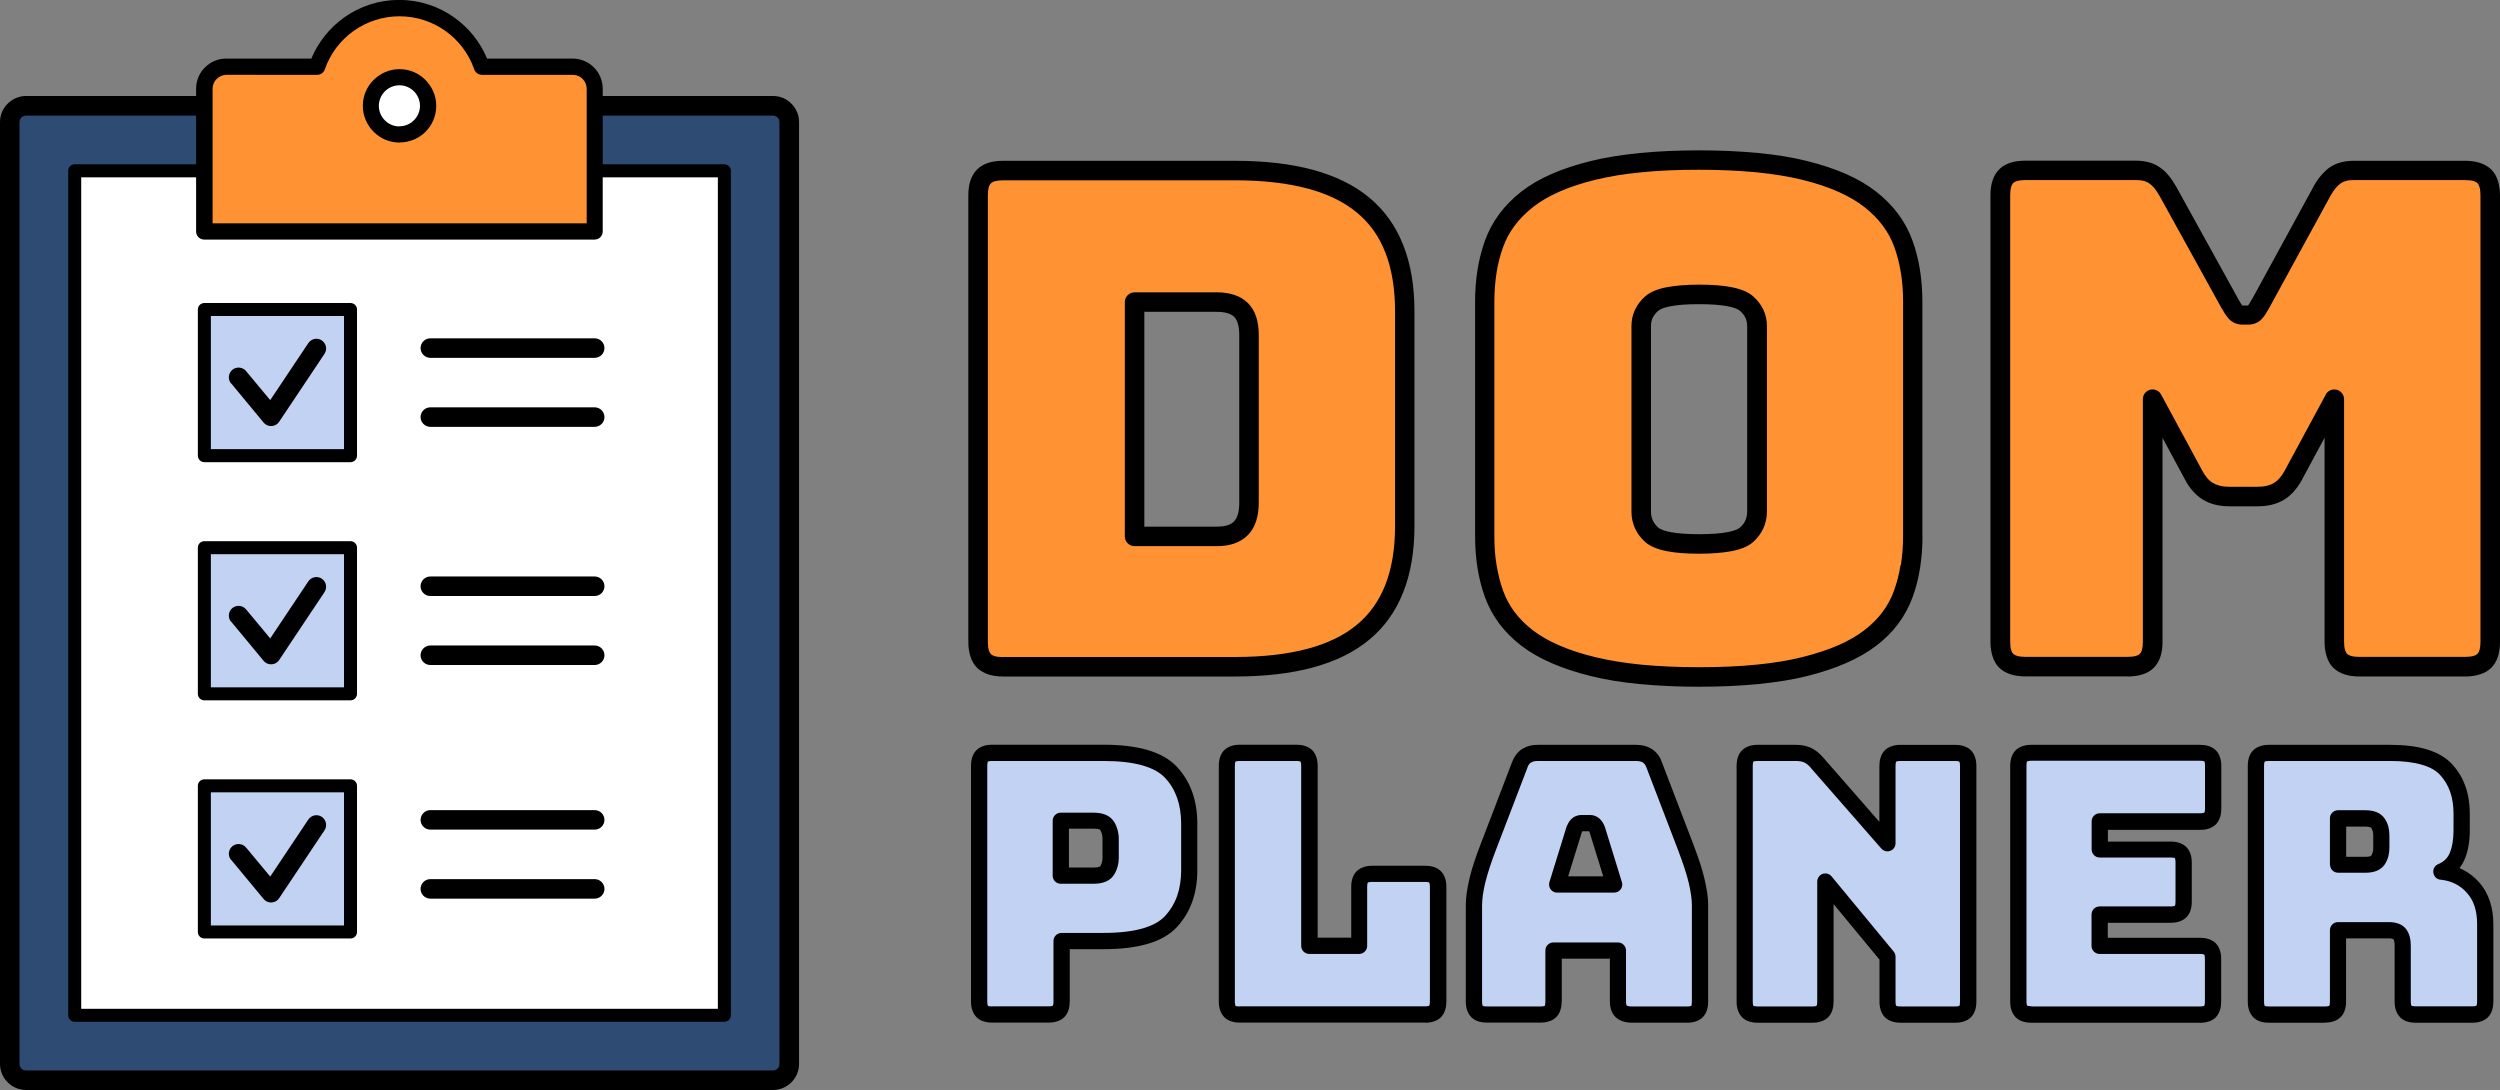
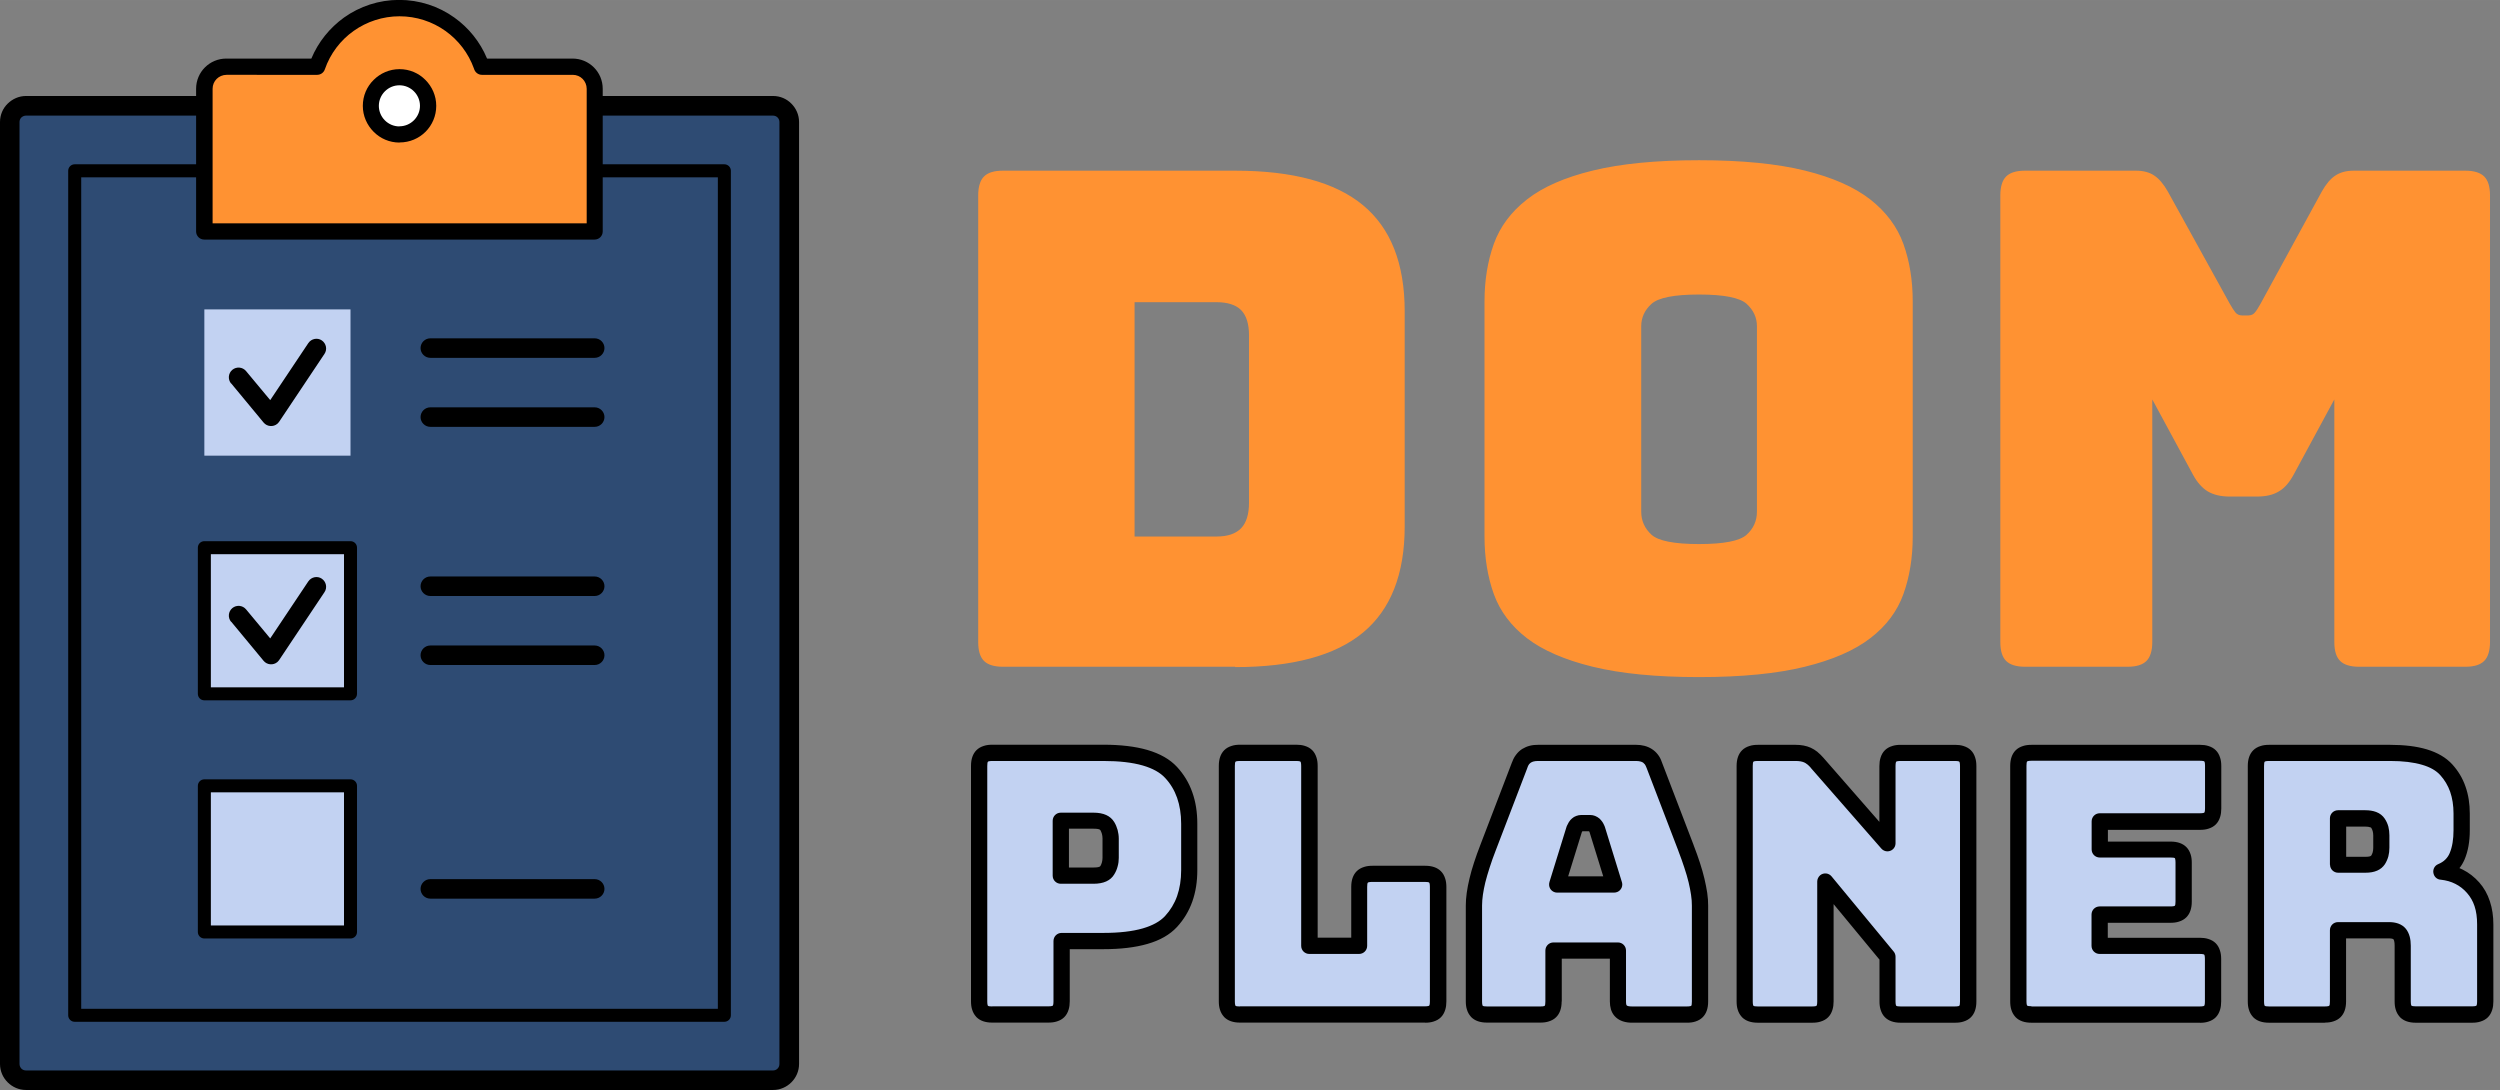
<svg xmlns="http://www.w3.org/2000/svg" xml:space="preserve" width="2000px" height="872px" shape-rendering="geometricPrecision" text-rendering="geometricPrecision" image-rendering="optimizeQuality" fill-rule="evenodd" clip-rule="evenodd" viewBox="0 0 21.519 9.382">
  <rect x="0" y="0" width="21.519" height="9.382" fill="#808080" stroke="none" />
  <g id="Layer_x0020_2">
    <g id="_438459864">
      <g>
        <path id="_442054624" fill="#C2D2F2" fill-rule="nonzero" d="M9.025 8.732l-0.485 0c-0.04,0 -0.068,-0.009 -0.086,-0.027 -0.018,-0.018 -0.027,-0.046 -0.027,-0.086l0 -2.027c0,-0.04 0.009,-0.068 0.027,-0.086 0.018,-0.018 0.046,-0.027 0.086,-0.027l0.957 0c0.284,0 0.478,0.056 0.582,0.169 0.104,0.113 0.156,0.26 0.156,0.441l0 0.4c0,0.181 -0.052,0.328 -0.156,0.441 -0.104,0.113 -0.298,0.169 -0.582,0.169l-0.36 0 0 0.519c0,0.04 -0.009,0.068 -0.027,0.086 -0.018,0.018 -0.046,0.027 -0.086,0.027zm0.106 -1.667l0 0.472 0.281 0c0.06,0 0.1,-0.016 0.119,-0.047 0.019,-0.031 0.028,-0.067 0.028,-0.106l0 -0.166c0,-0.04 -0.009,-0.075 -0.028,-0.106 -0.019,-0.031 -0.058,-0.047 -0.119,-0.047l-0.281 0zm3.134 1.667l-1.592 0c-0.04,0 -0.068,-0.009 -0.086,-0.027 -0.018,-0.018 -0.027,-0.046 -0.027,-0.086l0 -2.027c0,-0.04 0.009,-0.068 0.027,-0.086 0.018,-0.018 0.046,-0.027 0.086,-0.027l0.485 0c0.04,0 0.068,0.009 0.086,0.027 0.018,0.018 0.027,0.046 0.027,0.086l0 1.548 0.428 0 0 -0.507c0,-0.04 0.009,-0.068 0.027,-0.086 0.018,-0.018 0.046,-0.027 0.086,-0.027l0.454 0c0.04,0 0.068,0.009 0.086,0.027 0.018,0.018 0.027,0.046 0.027,0.086l0 0.985c0,0.04 -0.009,0.068 -0.027,0.086 -0.018,0.018 -0.046,0.027 -0.086,0.027zm1.286 -1.595l-0.147 0.475 0.491 0 -0.147 -0.475c-0.008,-0.019 -0.017,-0.032 -0.027,-0.041 -0.009,-0.008 -0.02,-0.013 -0.033,-0.013l-0.078 0c-0.013,0 -0.023,0.004 -0.033,0.013 -0.009,0.008 -0.018,0.022 -0.027,0.041zm-0.178 1.483c0,0.04 -0.009,0.068 -0.027,0.086 -0.018,0.018 -0.046,0.027 -0.086,0.027l-0.46 0c-0.04,0 -0.068,-0.009 -0.086,-0.027 -0.018,-0.018 -0.027,-0.046 -0.027,-0.086l0 -0.826c0,-0.063 0.01,-0.134 0.03,-0.216 0.02,-0.081 0.051,-0.176 0.092,-0.285l0.272 -0.71c0.013,-0.035 0.032,-0.062 0.058,-0.078 0.026,-0.017 0.06,-0.025 0.102,-0.025l0.841 0c0.04,0 0.072,0.008 0.099,0.025 0.026,0.017 0.045,0.043 0.058,0.078l0.272 0.71c0.042,0.108 0.072,0.203 0.092,0.285 0.02,0.081 0.03,0.153 0.03,0.216l0 0.826c0,0.04 -0.009,0.068 -0.027,0.086 -0.018,0.018 -0.046,0.027 -0.086,0.027l-0.472 0c-0.042,0 -0.072,-0.009 -0.092,-0.027 -0.02,-0.018 -0.03,-0.046 -0.03,-0.086l0 -0.438 -0.554 0 0 0.438zm2.227 0.113l-0.469 0c-0.04,0 -0.068,-0.009 -0.086,-0.027 -0.018,-0.018 -0.027,-0.046 -0.027,-0.086l0 -2.027c0,-0.04 0.009,-0.068 0.027,-0.086 0.018,-0.018 0.046,-0.027 0.086,-0.027l0.325 0c0.04,0 0.074,0.006 0.102,0.019 0.028,0.013 0.056,0.034 0.083,0.066l0.607 0.694 0 -0.666c0,-0.04 0.009,-0.068 0.027,-0.086 0.018,-0.018 0.046,-0.027 0.086,-0.027l0.469 0c0.04,0 0.068,0.009 0.086,0.027 0.018,0.018 0.027,0.046 0.027,0.086l0 2.027c0,0.04 -0.009,0.068 -0.027,0.086 -0.018,0.018 -0.046,0.027 -0.086,0.027l-0.469 0c-0.04,0 -0.068,-0.009 -0.086,-0.027 -0.018,-0.018 -0.027,-0.046 -0.027,-0.086l0 -0.385 -0.535 -0.647 0 1.032c0,0.04 -0.009,0.068 -0.027,0.086 -0.018,0.018 -0.046,0.027 -0.086,0.027zm3.337 0l-1.451 0c-0.04,0 -0.068,-0.009 -0.086,-0.027 -0.018,-0.018 -0.027,-0.046 -0.027,-0.086l0 -2.027c0,-0.04 0.009,-0.068 0.027,-0.086 0.018,-0.018 0.046,-0.027 0.086,-0.027l1.451 0c0.04,0 0.068,0.009 0.086,0.027 0.018,0.018 0.027,0.046 0.027,0.086l0 0.366c0,0.04 -0.009,0.068 -0.027,0.086 -0.018,0.018 -0.046,0.027 -0.086,0.027l-0.863 0 0 0.241 0.61 0c0.04,0 0.068,0.009 0.086,0.027 0.018,0.018 0.027,0.046 0.027,0.086l0 0.335c0,0.04 -0.009,0.068 -0.027,0.086 -0.018,0.018 -0.046,0.027 -0.086,0.027l-0.61 0 0 0.269 0.863 0c0.04,0 0.068,0.009 0.086,0.027 0.018,0.018 0.027,0.046 0.027,0.086l0 0.366c0,0.04 -0.009,0.068 -0.027,0.086 -0.018,0.018 -0.046,0.027 -0.086,0.027zm1.189 -1.689l0 0.4 0.235 0c0.054,0 0.091,-0.014 0.109,-0.042 0.019,-0.028 0.028,-0.063 0.028,-0.105l0 -0.106c0,-0.042 -0.009,-0.077 -0.028,-0.105 -0.019,-0.028 -0.055,-0.042 -0.109,-0.042l-0.235 0zm-0.113 1.689l-0.482 0c-0.04,0 -0.068,-0.009 -0.086,-0.027 -0.018,-0.018 -0.027,-0.046 -0.027,-0.086l0 -2.027c0,-0.04 0.009,-0.068 0.027,-0.086 0.018,-0.018 0.046,-0.027 0.086,-0.027l1.042 0c0.234,0 0.395,0.048 0.483,0.145 0.089,0.097 0.133,0.223 0.133,0.377l0 0.144c0,0.088 -0.013,0.162 -0.039,0.224 -0.026,0.062 -0.071,0.106 -0.136,0.133 0.113,0.013 0.204,0.058 0.274,0.138 0.07,0.079 0.105,0.185 0.105,0.316l0 0.663c0,0.04 -0.009,0.068 -0.027,0.086 -0.018,0.018 -0.046,0.027 -0.086,0.027l-0.485 0c-0.04,0 -0.068,-0.009 -0.086,-0.027 -0.018,-0.018 -0.027,-0.046 -0.027,-0.086l0 -0.479c0,-0.046 -0.009,-0.08 -0.027,-0.102 -0.018,-0.022 -0.048,-0.033 -0.092,-0.033l-0.438 0 0 0.613c0,0.04 -0.009,0.068 -0.027,0.086 -0.018,0.018 -0.046,0.027 -0.086,0.027z" />
        <path id="_442054984" fill="black" fill-rule="nonzero" d="M9.025 8.802l-0.485 0c-0.059,0 -0.104,-0.016 -0.135,-0.047 -0.002,-0.002 -0.003,-0.004 -0.005,-0.006 -0.014,-0.016 -0.025,-0.035 -0.032,-0.058 -0.007,-0.021 -0.01,-0.045 -0.01,-0.072l0 -2.027c0,-0.059 0.016,-0.104 0.047,-0.135 0.017,-0.017 0.038,-0.029 0.064,-0.037 0.021,-0.007 0.045,-0.01 0.072,-0.01l0.957 0c0.148,0 0.274,0.015 0.378,0.045 0.109,0.032 0.194,0.08 0.255,0.146 0.059,0.064 0.103,0.136 0.132,0.219 0.029,0.081 0.043,0.171 0.043,0.27l0 0.4c0,0.098 -0.014,0.188 -0.043,0.27 -0.029,0.082 -0.073,0.155 -0.132,0.219 -0.061,0.066 -0.146,0.115 -0.255,0.146 -0.104,0.03 -0.23,0.045 -0.378,0.045l-0.29 0 0 0.449c0,0.026 -0.003,0.05 -0.01,0.072 -0.008,0.026 -0.02,0.047 -0.037,0.064 -0.017,0.017 -0.038,0.029 -0.064,0.037 -0.021,0.007 -0.045,0.01 -0.072,0.01zm-0.485 -0.14l0.485 0c0.013,0 0.023,-0.001 0.031,-0.003 0.003,-0.001 0.005,-0.002 0.006,-0.003 0.001,-0.001 0.002,-0.003 0.003,-0.006 0.002,-0.007 0.003,-0.018 0.003,-0.031l0 -0.519c0,-0.039 0.031,-0.07 0.07,-0.07l0.36 0c0.136,0 0.249,-0.013 0.339,-0.039 0.085,-0.025 0.149,-0.06 0.192,-0.107 0.045,-0.049 0.08,-0.106 0.103,-0.171 0.023,-0.066 0.035,-0.14 0.035,-0.223l0 -0.4c0,-0.083 -0.012,-0.157 -0.035,-0.223 -0.023,-0.065 -0.057,-0.122 -0.103,-0.171 -0.043,-0.047 -0.107,-0.082 -0.192,-0.107 -0.09,-0.026 -0.203,-0.039 -0.339,-0.039l-0.957 0c-0.013,0 -0.023,0.001 -0.031,0.003 -0.003,0.001 -0.005,0.002 -0.006,0.003 -0.004,0.004 -0.006,0.016 -0.006,0.037l0 2.027c0,0.013 0.001,0.023 0.003,0.031 0.001,0.002 0.001,0.004 0.002,0.005l0.001 0.001c0.004,0.004 0.016,0.006 0.037,0.006zm0.661 -1.527l0 0.332 0.212 0c0.034,0 0.054,-0.004 0.059,-0.013 0.006,-0.01 0.01,-0.021 0.013,-0.032 0.003,-0.012 0.005,-0.024 0.005,-0.039l0 -0.166c0,-0.014 -0.002,-0.027 -0.005,-0.039 -0.003,-0.011 -0.008,-0.022 -0.013,-0.032 -0.005,-0.009 -0.025,-0.013 -0.059,-0.013l-0.212 0zm-0.14 0.402l0 -0.472c0,-0.039 0.031,-0.07 0.07,-0.07l0.281 0c0.087,0 0.146,0.027 0.179,0.081 0.013,0.021 0.022,0.044 0.029,0.068 0.006,0.024 0.01,0.049 0.01,0.074l0 0.166c0,0.025 -0.003,0.05 -0.01,0.074 -0.006,0.024 -0.016,0.047 -0.029,0.068 -0.032,0.054 -0.092,0.081 -0.179,0.081l-0.281 0c-0.039,0 -0.07,-0.031 -0.07,-0.07zm3.204 1.265l-1.592 0c-0.059,0 -0.104,-0.016 -0.135,-0.047 -0.002,-0.002 -0.003,-0.004 -0.005,-0.006 -0.014,-0.016 -0.025,-0.035 -0.032,-0.058 -0.007,-0.021 -0.01,-0.045 -0.01,-0.072l0 -2.027c0,-0.059 0.016,-0.104 0.047,-0.135 0.017,-0.017 0.038,-0.029 0.064,-0.037 0.021,-0.007 0.045,-0.01 0.072,-0.01l0.485 0c0.026,0 0.05,0.003 0.072,0.01 0.026,0.008 0.047,0.02 0.064,0.037 0.017,0.017 0.029,0.038 0.037,0.064 0.007,0.021 0.01,0.045 0.01,0.072l0 1.478 0.289 0 0 -0.437c0,-0.059 0.016,-0.104 0.047,-0.135 0.017,-0.017 0.038,-0.029 0.064,-0.037 0.021,-0.007 0.045,-0.01 0.072,-0.01l0.454 0c0.059,0 0.104,0.016 0.135,0.047 0.017,0.017 0.029,0.038 0.037,0.064 0.007,0.021 0.01,0.045 0.01,0.072l0 0.985c0,0.026 -0.003,0.05 -0.01,0.072 -0.008,0.026 -0.02,0.047 -0.037,0.064 -0.017,0.017 -0.038,0.029 -0.064,0.037 -0.021,0.007 -0.045,0.01 -0.072,0.01zm-1.592 -0.14l1.592 0c0.013,0 0.023,-0.001 0.031,-0.003 0.003,-0.001 0.005,-0.002 0.006,-0.003 0.001,-0.001 0.002,-0.003 0.003,-0.006 0.002,-0.007 0.003,-0.018 0.003,-0.031l0 -0.985c0,-0.013 -0.001,-0.023 -0.003,-0.031 -0.001,-0.003 -0.002,-0.005 -0.003,-0.006 -0.004,-0.004 -0.016,-0.006 -0.037,-0.006l-0.454 0c-0.013,0 -0.023,0.001 -0.031,0.003 -0.003,0.001 -0.005,0.002 -0.006,0.003 -0.004,0.004 -0.006,0.016 -0.006,0.037l0 0.507c0,0.039 -0.031,0.07 -0.07,0.07l-0.428 0c-0.039,0 -0.07,-0.031 -0.07,-0.07l0 -1.548c0,-0.013 -0.001,-0.023 -0.003,-0.031 -0.001,-0.003 -0.002,-0.005 -0.003,-0.006 -0.001,-0.001 -0.003,-0.002 -0.006,-0.003 -0.007,-0.002 -0.018,-0.003 -0.031,-0.003l-0.485 0c-0.013,0 -0.023,0.001 -0.031,0.003 -0.003,0.001 -0.005,0.002 -0.006,0.003 -0.004,0.004 -0.006,0.016 -0.006,0.037l0 2.027c0,0.013 0.001,0.023 0.003,0.031 0.001,0.002 0.001,0.004 0.002,0.005l0.001 0.001c0.004,0.004 0.016,0.006 0.037,0.006zm2.943 -1.5l-0.118 0.381 0.302 0 -0.118 -0.381c-0.001,-0.003 -0.003,-0.005 -0.004,-0.007l-0.058 0c-0.001,0.002 -0.003,0.005 -0.004,0.008zm-0.279 0.43l0.147 -0.475 1.27083e-005 0c0.001,-0.003 0.002,-0.005 0.003,-0.008 0.005,-0.011 0.01,-0.021 0.015,-0.029 0.001,-0.002 0.002,-0.003 0.003,-0.005 0.008,-0.012 0.016,-0.022 0.026,-0.03 0.011,-0.01 0.023,-0.017 0.037,-0.022 0.014,-0.005 0.028,-0.008 0.042,-0.008l0.078 0c0.015,0 0.029,0.003 0.042,0.008 0.013,0.005 0.026,0.013 0.037,0.022l-0 0c0.01,0.009 0.018,0.019 0.026,0.03 0.005,0.008 0.011,0.018 0.016,0.03 0.002,0.004 0.004,0.008 0.005,0.012l0.145 0.47c0.003,0.008 0.005,0.017 0.005,0.026 0,0.039 -0.031,0.07 -0.07,0.07l-0.491 0 0 -0c-0.007,0 -0.014,-0.001 -0.02,-0.003 -0.037,-0.011 -0.057,-0.05 -0.046,-0.087zm0.105 1.028c0,0.059 -0.016,0.104 -0.047,0.135l0 0c-0.017,0.017 -0.038,0.029 -0.064,0.037 -0.021,0.007 -0.045,0.01 -0.072,0.01l-0.46 0c-0.059,0 -0.104,-0.016 -0.135,-0.047 -0.002,-0.002 -0.003,-0.004 -0.005,-0.006 -0.014,-0.016 -0.025,-0.035 -0.032,-0.058 -0.007,-0.021 -0.01,-0.045 -0.01,-0.072l0 -0.826c0,-0.067 0.011,-0.145 0.032,-0.232 0.01,-0.043 0.023,-0.088 0.039,-0.137 0.015,-0.047 0.034,-0.099 0.056,-0.156l-0 -8.89581e-005 0.272 -0.71 0.001 -0.001c0.008,-0.023 0.019,-0.043 0.033,-0.061 0.015,-0.02 0.032,-0.036 0.052,-0.049 0.02,-0.012 0.042,-0.022 0.066,-0.028 0.023,-0.006 0.047,-0.008 0.073,-0.008l0.841 0c0.053,0 0.098,0.012 0.136,0.036 0.02,0.013 0.038,0.029 0.053,0.049 0.014,0.018 0.025,0.039 0.033,0.063l3.81249e-005 -1.27083e-005 0.272 0.71c0.001,0.002 0.001,0.004 0.002,0.006 0.021,0.054 0.039,0.105 0.054,0.151 0.016,0.049 0.029,0.095 0.039,0.137 0.01,0.043 0.018,0.084 0.024,0.122 0.006,0.04 0.008,0.077 0.008,0.11l0 0.826c0,0.059 -0.016,0.104 -0.047,0.135l-0 0 -0 0 -0 0c-0.017,0.017 -0.038,0.029 -0.063,0.037 -0.021,0.007 -0.045,0.01 -0.072,0.01l-0.472 0c-0.059,0 -0.105,-0.015 -0.139,-0.045 -0.019,-0.017 -0.033,-0.038 -0.042,-0.064 -0.001,-0.002 -0.001,-0.005 -0.002,-0.007 -0.006,-0.02 -0.009,-0.043 -0.009,-0.067l0 -0.368 -0.414 0 0 0.368zm-0.146 0.037c0.004,-0.004 0.006,-0.016 0.006,-0.037l0 -0.438c0,-0.039 0.031,-0.07 0.07,-0.07l0.554 0c0.039,0 0.07,0.031 0.07,0.07l0 0.438c0,0.011 0.001,0.019 0.002,0.025 0,0.001 0.001,0.002 0.001,0.003 0.001,0.003 0.002,0.005 0.003,0.006 0.006,0.006 0.022,0.009 0.046,0.009l0.472 0c0.013,0 0.023,-0.001 0.031,-0.003 0.003,-0.001 0.005,-0.002 0.006,-0.002l0 -0c0.004,-0.004 0.006,-0.016 0.006,-0.037l0 -0.826c0,-0.029 -0.002,-0.06 -0.007,-0.092 -0.005,-0.034 -0.012,-0.07 -0.021,-0.108 -0.009,-0.039 -0.022,-0.081 -0.037,-0.127 -0.015,-0.046 -0.032,-0.094 -0.051,-0.143 -0.001,-0.002 -0.002,-0.004 -0.002,-0.006l-0.272 -0.71 5.08332e-005 -1.27083e-005 -0.001 -0.002c-0.004,-0.011 -0.009,-0.021 -0.014,-0.028 -0.005,-0.006 -0.01,-0.011 -0.015,-0.015 -0.014,-0.009 -0.035,-0.014 -0.061,-0.014l-0.841 0c-0.016,0 -0.029,0.001 -0.04,0.004 -0.009,0.002 -0.017,0.006 -0.024,0.01 -0.006,0.004 -0.011,0.009 -0.016,0.015 -0.005,0.007 -0.009,0.015 -0.013,0.026 -0,0.001 -0.001,0.003 -0.001,0.004l-0.272 0.71 -0 -0 -3.81249e-005 0c-0.02,0.052 -0.038,0.101 -0.053,0.149 -0.015,0.046 -0.027,0.088 -0.037,0.127 -0.018,0.075 -0.028,0.142 -0.028,0.199l0 0.826c0,0.013 0.001,0.023 0.003,0.031 0.001,0.002 0.001,0.004 0.002,0.005l0.001 0.001c0.004,0.004 0.016,0.006 0.037,0.006l0.46 0c0.013,0 0.023,-0.001 0.031,-0.003 0.003,-0.001 0.005,-0.002 0.006,-0.003l0 0 0 -0zm2.303 0.146l-0.469 0c-0.059,0 -0.104,-0.016 -0.135,-0.047 -0.002,-0.002 -0.003,-0.004 -0.005,-0.006 -0.014,-0.016 -0.025,-0.035 -0.032,-0.058 -0.007,-0.021 -0.01,-0.045 -0.01,-0.072l0 -2.027c0,-0.059 0.016,-0.104 0.047,-0.135 0.017,-0.017 0.038,-0.029 0.064,-0.037 0.021,-0.007 0.045,-0.01 0.072,-0.01l0.325 0c0.049,0 0.092,0.008 0.13,0.025 0.02,0.009 0.039,0.021 0.057,0.035 0.001,0.001 0.003,0.002 0.004,0.004 0.016,0.013 0.031,0.028 0.046,0.045l0.001 0.001 0.483 0.553 0 -0.48c0,-0.026 0.003,-0.05 0.01,-0.072 0.008,-0.026 0.02,-0.047 0.037,-0.064 0.017,-0.017 0.038,-0.029 0.064,-0.037 0.021,-0.007 0.045,-0.01 0.072,-0.01l0.469 0c0.026,0 0.05,0.003 0.072,0.01 0.026,0.008 0.047,0.02 0.064,0.037 0.017,0.017 0.029,0.038 0.037,0.064 0.007,0.021 0.01,0.045 0.01,0.072l0 2.027c0,0.059 -0.016,0.104 -0.047,0.135l0 0c-0.017,0.017 -0.038,0.029 -0.064,0.037 -0.021,0.007 -0.045,0.01 -0.072,0.01l-0.469 0c-0.059,0 -0.104,-0.016 -0.135,-0.047 -0.017,-0.017 -0.029,-0.038 -0.037,-0.064 -0.007,-0.021 -0.01,-0.045 -0.01,-0.072l0 -0.36 -0.395 -0.478 0 0.838c0,0.026 -0.003,0.05 -0.01,0.072 -0.008,0.026 -0.02,0.047 -0.037,0.064 -0.017,0.017 -0.038,0.029 -0.064,0.037 -0.021,0.007 -0.045,0.01 -0.072,0.01zm-0.469 -0.14l0.469 0c0.013,0 0.023,-0.001 0.031,-0.003 0.003,-0.001 0.005,-0.002 0.006,-0.003 0.001,-0.001 0.002,-0.003 0.003,-0.006 0.002,-0.007 0.003,-0.018 0.003,-0.031l0 -1.032 0 0c0,-0.02 0.009,-0.04 0.025,-0.054 0.03,-0.025 0.074,-0.02 0.098,0.009l0.533 0.645c0.011,0.012 0.018,0.029 0.018,0.047l0 0.385c0,0.013 0.001,0.023 0.003,0.031 0.001,0.003 0.002,0.005 0.003,0.006 0.004,0.004 0.016,0.006 0.037,0.006l0.469 0c0.013,0 0.023,-0.001 0.031,-0.003 0.003,-0.001 0.005,-0.002 0.006,-0.003l0 0 0 -0c0.004,-0.004 0.006,-0.016 0.006,-0.037l0 -2.027c0,-0.013 -0.001,-0.023 -0.003,-0.031 -0.001,-0.003 -0.002,-0.005 -0.003,-0.006 -0.001,-0.001 -0.003,-0.002 -0.006,-0.003 -0.007,-0.002 -0.018,-0.003 -0.031,-0.003l-0.469 0c-0.013,0 -0.023,0.001 -0.031,0.003 -0.003,0.001 -0.005,0.002 -0.006,0.003 -0.001,0.001 -0.002,0.003 -0.003,0.006 -0.002,0.007 -0.003,0.018 -0.003,0.031l0 0.666 -0 0c-1.27083e-005,0.019 -0.008,0.039 -0.024,0.052 -0.029,0.025 -0.073,0.022 -0.098,-0.007l-0.606 -0.693 -0.001 -0.002c-0.01,-0.011 -0.019,-0.021 -0.028,-0.028 -0.001,-0.001 -0.002,-0.002 -0.003,-0.002 -0.01,-0.008 -0.018,-0.013 -0.027,-0.017 -0.019,-0.008 -0.043,-0.012 -0.074,-0.012l-0.325 0c-0.013,0 -0.023,0.001 -0.031,0.003 -0.003,0.001 -0.005,0.002 -0.006,0.003 -0.004,0.004 -0.006,0.016 -0.006,0.037l0 2.027c0,0.013 0.001,0.023 0.003,0.031 0.001,0.002 0.001,0.004 0.002,0.005l0.001 0.001c0.004,0.004 0.016,0.006 0.037,0.006zm3.806 0.14l-1.451 0c-0.059,0 -0.104,-0.016 -0.135,-0.047 -0.002,-0.002 -0.003,-0.004 -0.005,-0.006 -0.014,-0.016 -0.025,-0.035 -0.032,-0.058 -0.007,-0.021 -0.01,-0.045 -0.01,-0.072l0 -2.027c0,-0.059 0.016,-0.104 0.047,-0.135 0.017,-0.017 0.038,-0.029 0.064,-0.037 0.021,-0.007 0.045,-0.01 0.072,-0.01l1.451 0c0.026,0 0.05,0.003 0.072,0.01 0.026,0.008 0.047,0.02 0.064,0.037 0.017,0.017 0.029,0.038 0.037,0.064 0.007,0.021 0.01,0.045 0.01,0.072l0 0.366c0,0.026 -0.003,0.05 -0.01,0.072 -0.008,0.026 -0.02,0.047 -0.037,0.064 -0.017,0.017 -0.038,0.029 -0.064,0.037 -0.021,0.007 -0.045,0.01 -0.072,0.01l-0.793 0 0 0.101 0.54 0c0.059,0 0.104,0.016 0.135,0.047l0 0 0 0 0 0c0.017,0.017 0.029,0.038 0.037,0.063 0.007,0.021 0.01,0.045 0.01,0.072l0 0.335c0,0.059 -0.016,0.104 -0.047,0.135 -0.017,0.017 -0.038,0.029 -0.064,0.037 -0.021,0.007 -0.045,0.01 -0.072,0.01l-0.54 0 0 0.129 0.793 0c0.026,0 0.05,0.003 0.072,0.01 0.026,0.008 0.047,0.02 0.064,0.037 0.017,0.017 0.029,0.038 0.037,0.064 0.007,0.021 0.01,0.045 0.01,0.072l0 0.366c0,0.026 -0.003,0.05 -0.01,0.072 -0.008,0.026 -0.02,0.047 -0.037,0.064 -0.017,0.017 -0.038,0.029 -0.064,0.037 -0.021,0.007 -0.045,0.01 -0.072,0.01zm-1.451 -0.14l1.451 0c0.013,0 0.023,-0.001 0.031,-0.003 0.003,-0.001 0.005,-0.002 0.006,-0.003 0.001,-0.001 0.002,-0.003 0.003,-0.006 0.002,-0.007 0.003,-0.018 0.003,-0.031l0 -0.366c0,-0.013 -0.001,-0.023 -0.003,-0.031 -0.001,-0.003 -0.002,-0.005 -0.003,-0.006 -0.001,-0.001 -0.003,-0.002 -0.006,-0.003 -0.007,-0.002 -0.018,-0.003 -0.031,-0.003l-0.863 0c-0.039,0 -0.07,-0.031 -0.07,-0.07l0 -0.269c0,-0.039 0.031,-0.07 0.07,-0.07l0.61 0c0.013,0 0.023,-0.001 0.031,-0.003 0.003,-0.001 0.005,-0.002 0.006,-0.003 0.004,-0.004 0.006,-0.016 0.006,-0.037l0 -0.335c0,-0.013 -0.001,-0.023 -0.003,-0.031 -0.001,-0.003 -0.002,-0.005 -0.002,-0.006l-0 -0c-0.004,-0.004 -0.016,-0.006 -0.037,-0.006l-0.61 0c-0.039,0 -0.07,-0.031 -0.07,-0.07l0 -0.241c0,-0.039 0.031,-0.07 0.07,-0.07l0.863 0c0.013,0 0.023,-0.001 0.031,-0.003 0.003,-0.001 0.005,-0.002 0.006,-0.003 0.001,-0.001 0.002,-0.003 0.003,-0.006 0.002,-0.007 0.003,-0.018 0.003,-0.031l0 -0.366c0,-0.013 -0.001,-0.023 -0.003,-0.031 -0.001,-0.003 -0.002,-0.005 -0.003,-0.006 -0.001,-0.001 -0.003,-0.002 -0.006,-0.003 -0.007,-0.002 -0.018,-0.003 -0.031,-0.003l-1.451 0c-0.013,0 -0.023,0.001 -0.031,0.003 -0.003,0.001 -0.005,0.002 -0.006,0.003 -0.004,0.004 -0.006,0.016 -0.006,0.037l0 2.027c0,0.013 0.001,0.023 0.003,0.031 0.001,0.002 0.001,0.004 0.002,0.005l0.001 0.001c0.004,0.004 0.016,0.006 0.037,0.006zm2.71 -1.549l0 0.261 0.165 0c0.029,0 0.046,-0.004 0.051,-0.011l-6.35415e-005 -3.81249e-005c0.005,-0.008 0.009,-0.017 0.012,-0.027 0.003,-0.011 0.005,-0.025 0.005,-0.039l0 -0.106c0,-0.015 -0.002,-0.028 -0.005,-0.039 -0.003,-0.01 -0.007,-0.019 -0.012,-0.027 -0.001,-0.002 -0.004,-0.004 -0.009,-0.005 -0.01,-0.004 -0.024,-0.006 -0.043,-0.006l-0.165 0zm-0.14 0.33l0 -0.4c0,-0.039 0.031,-0.07 0.07,-0.07l0.235 0c0.035,0 0.066,0.005 0.093,0.015 0.032,0.012 0.057,0.032 0.074,0.058 0.014,0.021 0.024,0.043 0.031,0.068 0.006,0.024 0.009,0.049 0.009,0.075l0 0.106c0,0.027 -0.003,0.052 -0.009,0.075 -0.007,0.025 -0.017,0.047 -0.03,0.068l-7.62498e-005 -3.81249e-005 -0 0c-0.033,0.049 -0.088,0.073 -0.167,0.073l-0.235 0c-0.039,0 -0.07,-0.031 -0.07,-0.07zm-0.043 1.359l-0.482 0c-0.059,0 -0.104,-0.016 -0.135,-0.047 -0.002,-0.002 -0.003,-0.004 -0.005,-0.006 -0.014,-0.016 -0.025,-0.035 -0.032,-0.058 -0.007,-0.021 -0.01,-0.045 -0.01,-0.072l0 -2.027c0,-0.059 0.016,-0.104 0.047,-0.135 0.017,-0.017 0.038,-0.029 0.064,-0.037 0.021,-0.007 0.045,-0.01 0.072,-0.01l1.042 0c0.123,0 0.229,0.013 0.316,0.039 0.093,0.028 0.166,0.071 0.219,0.129 0.051,0.056 0.089,0.119 0.114,0.191 0.025,0.071 0.037,0.148 0.037,0.233l0 0.144c0,0.097 -0.015,0.18 -0.045,0.251 -0.012,0.027 -0.026,0.052 -0.044,0.074 0.01,0.004 0.019,0.008 0.028,0.013 0.054,0.027 0.101,0.064 0.142,0.11 0.041,0.046 0.072,0.101 0.092,0.163 0.02,0.06 0.03,0.127 0.03,0.199l0 0.663c0,0.026 -0.003,0.05 -0.01,0.072 -0.008,0.026 -0.02,0.047 -0.037,0.064 -0.017,0.017 -0.038,0.029 -0.064,0.037 -0.021,0.007 -0.045,0.01 -0.072,0.01l-0.485 0c-0.059,0 -0.104,-0.016 -0.135,-0.047 -0.002,-0.002 -0.003,-0.004 -0.005,-0.006 -0.014,-0.016 -0.025,-0.035 -0.032,-0.058 -0.007,-0.021 -0.01,-0.045 -0.01,-0.072l0 -0.479c0,-0.018 -0.001,-0.032 -0.004,-0.042 -0.002,-0.007 -0.004,-0.012 -0.007,-0.015 -0.001,-0.001 -0.002,-0.002 -0.006,-0.003 -0.008,-0.003 -0.019,-0.004 -0.033,-0.004l-0.368 0 0 0.543c0,0.059 -0.016,0.104 -0.047,0.135l0 0c-0.017,0.017 -0.038,0.029 -0.064,0.037 -0.021,0.007 -0.045,0.01 -0.072,0.01zm-0.482 -0.14l0.482 0c0.013,0 0.023,-0.001 0.031,-0.003 0.003,-0.001 0.005,-0.002 0.006,-0.003l0 0 0 -0c0.004,-0.004 0.006,-0.016 0.006,-0.037l0 -0.613c0,-0.039 0.031,-0.07 0.07,-0.07l0.438 0c0.03,0 0.056,0.004 0.079,0.012 0.028,0.01 0.05,0.025 0.067,0.046 0.015,0.019 0.026,0.042 0.033,0.068 0.006,0.023 0.009,0.049 0.009,0.077l0 0.479c0,0.013 0.001,0.023 0.003,0.031 0.001,0.002 0.001,0.004 0.002,0.005l0.001 0.001c0.004,0.004 0.016,0.006 0.037,0.006l0.485 0c0.013,0 0.023,-0.001 0.031,-0.003 0.003,-0.001 0.005,-0.002 0.006,-0.003 0.001,-0.001 0.002,-0.003 0.003,-0.006 0.002,-0.007 0.003,-0.018 0.003,-0.031l0 -0.663c0,-0.059 -0.007,-0.111 -0.022,-0.156 -0.014,-0.043 -0.036,-0.081 -0.065,-0.114 -0.029,-0.033 -0.062,-0.059 -0.1,-0.078 -0.037,-0.019 -0.079,-0.031 -0.125,-0.036 -0.026,-0.001 -0.05,-0.017 -0.06,-0.043 -0.015,-0.036 0.002,-0.077 0.037,-0.091 0.024,-0.01 0.045,-0.023 0.061,-0.039 0.016,-0.016 0.029,-0.034 0.038,-0.056 0.022,-0.052 0.033,-0.118 0.033,-0.197l0 -0.144c0,-0.069 -0.01,-0.132 -0.029,-0.187 -0.019,-0.054 -0.048,-0.102 -0.085,-0.143 -0.035,-0.039 -0.087,-0.069 -0.156,-0.089 -0.074,-0.022 -0.166,-0.033 -0.276,-0.033l-1.042 0c-0.013,0 -0.023,0.001 -0.031,0.003 -0.003,0.001 -0.005,0.002 -0.006,0.003 -0.004,0.004 -0.006,0.016 -0.006,0.037l0 2.027c0,0.013 0.001,0.023 0.003,0.031 0.001,0.002 0.001,0.004 0.002,0.005l0.001 0.001c0.004,0.004 0.016,0.006 0.037,0.006z" />
      </g>
      <g>
        <path id="_442054480" fill="#FF9232" fill-rule="nonzero" d="M10.632 5.739l-1.999 0c-0.075,0 -0.13,-0.017 -0.163,-0.05 -0.034,-0.034 -0.05,-0.088 -0.05,-0.163l0 -3.844c0,-0.075 0.017,-0.13 0.05,-0.163 0.034,-0.034 0.088,-0.05 0.163,-0.05l1.999 0c0.494,0 0.861,0.099 1.1,0.297 0.239,0.198 0.359,0.502 0.359,0.914l0 1.851c0,0.411 -0.12,0.716 -0.359,0.914 -0.239,0.198 -0.606,0.297 -1.1,0.297zm-0.866 -3.138l0 2.017 0.706 0c0.095,0 0.165,-0.024 0.211,-0.071 0.045,-0.047 0.068,-0.121 0.068,-0.219l0 -1.442c0,-0.099 -0.023,-0.171 -0.068,-0.217 -0.045,-0.045 -0.116,-0.068 -0.211,-0.068l-0.706 0zm6.698 2.017c0,0.182 -0.027,0.347 -0.08,0.495 -0.053,0.148 -0.148,0.275 -0.285,0.38 -0.136,0.105 -0.324,0.187 -0.564,0.246 -0.239,0.059 -0.543,0.089 -0.911,0.089 -0.368,0 -0.672,-0.03 -0.914,-0.089 -0.241,-0.059 -0.43,-0.141 -0.567,-0.246 -0.136,-0.105 -0.231,-0.231 -0.285,-0.38 -0.053,-0.148 -0.08,-0.313 -0.08,-0.495l0 -2.023c0,-0.182 0.027,-0.347 0.08,-0.495 0.053,-0.148 0.148,-0.276 0.285,-0.383 0.136,-0.107 0.325,-0.19 0.567,-0.249 0.241,-0.059 0.546,-0.089 0.914,-0.089 0.368,0 0.671,0.03 0.911,0.089 0.239,0.059 0.427,0.142 0.564,0.249 0.136,0.107 0.231,0.234 0.285,0.383 0.053,0.148 0.08,0.313 0.08,0.495l0 2.023zm-2.337 -0.214c0,0.079 0.03,0.145 0.089,0.199 0.059,0.053 0.196,0.08 0.409,0.08 0.214,0 0.35,-0.027 0.409,-0.08 0.059,-0.053 0.089,-0.12 0.089,-0.199l0 -1.596c0,-0.075 -0.03,-0.139 -0.089,-0.193 -0.059,-0.053 -0.196,-0.08 -0.409,-0.08 -0.214,0 -0.35,0.027 -0.409,0.08 -0.059,0.053 -0.089,0.118 -0.089,0.193l0 1.596zm4.188 1.335l-0.884 0c-0.075,0 -0.13,-0.017 -0.163,-0.05 -0.034,-0.034 -0.05,-0.088 -0.05,-0.163l0 -3.844c0,-0.075 0.017,-0.13 0.05,-0.163 0.034,-0.034 0.088,-0.05 0.163,-0.05l0.955 0c0.063,0 0.116,0.014 0.157,0.042 0.042,0.028 0.08,0.073 0.116,0.136l0.534 0.967c0.02,0.036 0.037,0.061 0.05,0.077 0.014,0.016 0.033,0.024 0.056,0.024l0.053 0c0.024,0 0.043,-0.008 0.056,-0.024 0.014,-0.016 0.031,-0.042 0.05,-0.077l0.528 -0.967c0.036,-0.063 0.074,-0.109 0.116,-0.136 0.042,-0.028 0.094,-0.042 0.157,-0.042l0.961 0c0.075,0 0.13,0.017 0.163,0.05 0.034,0.034 0.05,0.088 0.05,0.163l0 3.844c0,0.075 -0.017,0.13 -0.05,0.163 -0.034,0.034 -0.088,0.05 -0.163,0.05l-0.914 0c-0.075,0 -0.13,-0.017 -0.163,-0.05 -0.034,-0.034 -0.05,-0.088 -0.05,-0.163l0 -2.088 -0.35 0.647c-0.036,0.067 -0.078,0.116 -0.128,0.145 -0.049,0.03 -0.112,0.044 -0.187,0.044l-0.237 0c-0.075,0 -0.137,-0.015 -0.187,-0.044 -0.049,-0.03 -0.092,-0.078 -0.128,-0.145l-0.35 -0.647 0 2.088c0,0.075 -0.017,0.13 -0.05,0.163 -0.034,0.034 -0.088,0.05 -0.163,0.05z" />
-         <path id="_442053256" fill="black" fill-rule="nonzero" d="M10.632 5.823l-1.999 0c-0.045,0 -0.086,-0.006 -0.122,-0.017 -0.041,-0.013 -0.074,-0.032 -0.101,-0.058 -0.026,-0.026 -0.046,-0.06 -0.058,-0.101 -0.011,-0.036 -0.017,-0.076 -0.017,-0.122l0 -3.844c0,-0.098 0.025,-0.172 0.075,-0.222 0.05,-0.05 0.124,-0.075 0.222,-0.075l1.999 0c0.254,0 0.477,0.026 0.668,0.077 0.195,0.053 0.357,0.132 0.486,0.239 0.131,0.108 0.229,0.245 0.294,0.411 0.064,0.162 0.096,0.351 0.096,0.567l0 1.851c0,0.216 -0.032,0.405 -0.096,0.567 -0.065,0.166 -0.163,0.303 -0.294,0.411 -0.129,0.107 -0.291,0.186 -0.486,0.239 -0.191,0.051 -0.413,0.077 -0.668,0.077zm-1.999 -0.168l1.999 0c0.24,0 0.448,-0.024 0.624,-0.071 0.172,-0.046 0.313,-0.115 0.423,-0.206 0.109,-0.09 0.19,-0.204 0.245,-0.343 0.056,-0.142 0.084,-0.311 0.084,-0.506l0 -1.851c0,-0.195 -0.028,-0.364 -0.084,-0.506 -0.054,-0.139 -0.136,-0.253 -0.245,-0.343 -0.11,-0.091 -0.251,-0.16 -0.423,-0.206 -0.176,-0.047 -0.384,-0.071 -0.624,-0.071l-1.999 0c-0.052,0 -0.087,0.009 -0.104,0.026 -0.017,0.017 -0.026,0.052 -0.026,0.104l0 3.844c0,0.03 0.003,0.054 0.009,0.073 0.004,0.014 0.01,0.024 0.017,0.031 0.007,0.007 0.018,0.013 0.031,0.017 0.019,0.006 0.043,0.009 0.073,0.009zm1.217 -2.971l0 1.849 0.622 0c0.039,0 0.071,-0.004 0.097,-0.013 0.022,-0.007 0.04,-0.018 0.053,-0.032 0.014,-0.014 0.024,-0.033 0.032,-0.057 0.009,-0.028 0.013,-0.063 0.013,-0.104l0 -1.442c0,-0.041 -0.004,-0.076 -0.013,-0.103 -0.007,-0.023 -0.017,-0.041 -0.03,-0.054l-0 -0 -0 0c-0.029,-0.029 -0.08,-0.044 -0.151,-0.044l-0.622 0zm-0.168 1.933l0 -2.017c0,-0.046 0.038,-0.084 0.084,-0.084l0.706 0c0.118,0 0.208,0.031 0.27,0.093l-0 0c0.033,0.033 0.057,0.073 0.072,0.122 0.014,0.044 0.021,0.095 0.021,0.153l0 1.442c0,0.057 -0.007,0.109 -0.021,0.154 -0.015,0.049 -0.039,0.091 -0.071,0.124 -0.032,0.033 -0.072,0.058 -0.121,0.075 -0.044,0.015 -0.094,0.022 -0.15,0.022l-0.706 0c-0.046,0 -0.084,-0.038 -0.084,-0.084zm6.866 0c0,0.094 -0.007,0.185 -0.021,0.273 -0.014,0.088 -0.035,0.171 -0.064,0.25 -0.03,0.082 -0.071,0.158 -0.123,0.228 -0.052,0.07 -0.115,0.133 -0.19,0.19 -0.073,0.056 -0.16,0.106 -0.261,0.15 -0.098,0.043 -0.21,0.08 -0.334,0.111 -0.123,0.031 -0.263,0.053 -0.419,0.069 -0.156,0.015 -0.327,0.023 -0.511,0.023 -0.185,0 -0.355,-0.008 -0.512,-0.023 -0.157,-0.015 -0.297,-0.038 -0.421,-0.069 -0.125,-0.031 -0.237,-0.068 -0.336,-0.111 -0.101,-0.044 -0.188,-0.094 -0.261,-0.15 -0.074,-0.057 -0.137,-0.12 -0.19,-0.19 -0.052,-0.07 -0.093,-0.146 -0.123,-0.228 -0.029,-0.079 -0.05,-0.163 -0.064,-0.25 -0.014,-0.088 -0.021,-0.179 -0.021,-0.273l0 -2.023c0,-0.094 0.007,-0.185 0.021,-0.273 0.014,-0.088 0.036,-0.171 0.064,-0.25 0.03,-0.082 0.07,-0.158 0.123,-0.229 0.052,-0.07 0.115,-0.134 0.189,-0.192 0.074,-0.058 0.161,-0.109 0.262,-0.153 0.099,-0.043 0.211,-0.08 0.336,-0.111 0.124,-0.031 0.265,-0.053 0.421,-0.069 0.157,-0.015 0.327,-0.023 0.512,-0.023 0.185,0 0.355,0.008 0.511,0.023 0.156,0.015 0.296,0.038 0.419,0.069 0.125,0.031 0.236,0.068 0.334,0.111 0.1,0.044 0.187,0.095 0.261,0.153 0.074,0.058 0.137,0.122 0.189,0.192 0.052,0.07 0.093,0.146 0.123,0.229 0.029,0.079 0.05,0.163 0.064,0.25 0.014,0.088 0.021,0.179 0.021,0.273l0 2.023zm-0.186 0.247c0.012,-0.077 0.019,-0.16 0.019,-0.247l0 -2.023c0,-0.088 -0.006,-0.17 -0.019,-0.247 -0.013,-0.078 -0.031,-0.151 -0.056,-0.22 -0.024,-0.066 -0.057,-0.128 -0.1,-0.185 -0.043,-0.058 -0.096,-0.111 -0.158,-0.16 -0.062,-0.049 -0.138,-0.093 -0.226,-0.132 -0.09,-0.04 -0.192,-0.074 -0.307,-0.102 -0.116,-0.029 -0.248,-0.05 -0.395,-0.065 -0.147,-0.014 -0.313,-0.022 -0.496,-0.022 -0.183,0 -0.349,0.007 -0.496,0.022 -0.148,0.014 -0.28,0.036 -0.397,0.065 -0.116,0.028 -0.219,0.062 -0.309,0.102 -0.089,0.039 -0.164,0.083 -0.226,0.132 -0.062,0.049 -0.115,0.102 -0.158,0.16 -0.043,0.057 -0.076,0.119 -0.1,0.185 -0.025,0.069 -0.044,0.142 -0.056,0.22 -0.012,0.077 -0.019,0.16 -0.019,0.247l0 2.023c0,0.088 0.006,0.17 0.019,0.247 0.013,0.078 0.031,0.151 0.056,0.22 0.024,0.066 0.057,0.128 0.099,0.184 0.043,0.057 0.095,0.109 0.157,0.157 0.063,0.048 0.139,0.092 0.227,0.13 0.09,0.039 0.193,0.073 0.309,0.101 0.117,0.029 0.25,0.05 0.397,0.065 0.148,0.014 0.313,0.022 0.496,0.022 0.183,0 0.348,-0.007 0.496,-0.022 0.147,-0.014 0.279,-0.036 0.395,-0.065 0.115,-0.029 0.217,-0.062 0.307,-0.101 0.088,-0.038 0.163,-0.082 0.226,-0.13 0.062,-0.048 0.115,-0.1 0.157,-0.157 0.042,-0.057 0.076,-0.118 0.099,-0.184 0.025,-0.069 0.044,-0.142 0.056,-0.22zm-2.151 -0.461c0,0.028 0.005,0.053 0.015,0.075 0.01,0.022 0.025,0.043 0.046,0.062 0.018,0.016 0.054,0.03 0.107,0.04 0.063,0.012 0.145,0.018 0.246,0.018 0.102,0 0.184,-0.006 0.246,-0.018 0.053,-0.01 0.089,-0.024 0.107,-0.04 0.021,-0.019 0.037,-0.039 0.046,-0.062 0.01,-0.022 0.015,-0.047 0.015,-0.075l0 -1.596c0,-0.026 -0.005,-0.049 -0.014,-0.07 -0.01,-0.022 -0.026,-0.042 -0.047,-0.061 -0.018,-0.016 -0.054,-0.03 -0.107,-0.04 -0.063,-0.012 -0.145,-0.018 -0.246,-0.018 -0.102,0 -0.184,0.006 -0.246,0.018 -0.053,0.01 -0.089,0.024 -0.107,0.04 -0.021,0.019 -0.037,0.039 -0.047,0.061 -0.01,0.021 -0.014,0.044 -0.014,0.07l0 1.596zm-0.138 0.143c-0.02,-0.044 -0.03,-0.092 -0.03,-0.143l0 -1.596c0,-0.05 0.01,-0.096 0.03,-0.14 0.02,-0.043 0.049,-0.081 0.087,-0.115 0.041,-0.037 0.103,-0.064 0.187,-0.08 0.074,-0.014 0.167,-0.022 0.279,-0.022 0.112,0 0.205,0.007 0.279,0.022 0.083,0.016 0.146,0.043 0.187,0.08 0.038,0.034 0.067,0.073 0.087,0.115 0.02,0.043 0.03,0.09 0.03,0.14l0 1.596c0,0.051 -0.01,0.099 -0.03,0.143 -0.02,0.044 -0.049,0.083 -0.087,0.118 -0.041,0.037 -0.103,0.064 -0.187,0.08 -0.074,0.014 -0.167,0.022 -0.279,0.022 -0.112,0 -0.205,-0.007 -0.279,-0.022 -0.083,-0.016 -0.146,-0.043 -0.187,-0.08 -0.038,-0.034 -0.067,-0.074 -0.087,-0.118zm4.242 1.276l-0.884 0c-0.045,0 -0.086,-0.006 -0.122,-0.017 -0.041,-0.013 -0.074,-0.032 -0.101,-0.058 -0.026,-0.026 -0.046,-0.06 -0.058,-0.101 -0.011,-0.036 -0.017,-0.076 -0.017,-0.122l0 -3.844c0,-0.098 0.025,-0.172 0.075,-0.222 0.05,-0.05 0.124,-0.075 0.222,-0.075l0.955 0c0.038,0 0.074,0.004 0.108,0.013 0.035,0.009 0.067,0.023 0.096,0.043l0 -0c0.027,0.018 0.053,0.041 0.077,0.071 0.023,0.027 0.044,0.059 0.065,0.095l0.001 0.002 0.533 0.965c0.001,0.001 0.001,0.002 0.002,0.004 0.007,0.013 0.015,0.025 0.022,0.037 0.005,0.007 0.008,0.013 0.012,0.017l0.049 0c0.003,-0.004 0.007,-0.01 0.012,-0.017 0.008,-0.013 0.016,-0.026 0.024,-0.041l0.001 -0.001 0.527 -0.965 0 -0.001 -0 -8.89581e-005c0.02,-0.036 0.042,-0.068 0.065,-0.095 0.025,-0.029 0.051,-0.053 0.077,-0.071 0.028,-0.019 0.06,-0.033 0.096,-0.042 0.034,-0.009 0.07,-0.013 0.108,-0.013l0.961 0c0.045,0 0.086,0.006 0.122,0.017 0.041,0.013 0.074,0.032 0.101,0.058 0.026,0.026 0.046,0.06 0.058,0.101 0.011,0.036 0.017,0.076 0.017,0.122l0 3.844c0,0.098 -0.025,0.172 -0.075,0.222 -0.026,0.026 -0.06,0.046 -0.101,0.058 -0.036,0.011 -0.076,0.017 -0.122,0.017l-0.914 0c-0.045,0 -0.086,-0.006 -0.122,-0.017 -0.041,-0.013 -0.074,-0.032 -0.101,-0.058 -0.026,-0.026 -0.046,-0.06 -0.058,-0.101 -0.011,-0.036 -0.017,-0.076 -0.017,-0.122l0 -1.757 -0.192 0.356 -0 0.001c-0.043,0.08 -0.095,0.139 -0.158,0.177 -0.032,0.019 -0.068,0.034 -0.107,0.043 -0.038,0.009 -0.078,0.013 -0.122,0.013l-0.237 0c-0.044,0 -0.085,-0.004 -0.122,-0.013 -0.039,-0.009 -0.075,-0.024 -0.107,-0.043 -0.032,-0.019 -0.062,-0.044 -0.089,-0.075 -0.026,-0.029 -0.049,-0.063 -0.069,-0.102l-1.27083e-005 1.27083e-005 -0.192 -0.356 0 1.757c0,0.098 -0.025,0.172 -0.075,0.222 -0.026,0.026 -0.06,0.046 -0.101,0.058 -0.036,0.011 -0.076,0.017 -0.122,0.017zm-0.884 -0.168l0.884 0c0.03,0 0.054,-0.003 0.073,-0.009 0.014,-0.004 0.024,-0.01 0.031,-0.017 0.017,-0.017 0.026,-0.052 0.026,-0.104l0 -2.088 0 0c2.54166e-005,-0.03 0.016,-0.059 0.044,-0.074 0.041,-0.022 0.091,-0.007 0.113,0.034l0.35 0.647 -2.54166e-005 1.27083e-005 0 0.001c0.015,0.028 0.031,0.052 0.047,0.071 0.015,0.018 0.032,0.032 0.049,0.042 0.017,0.01 0.037,0.018 0.06,0.024 0.025,0.006 0.053,0.009 0.084,0.009l0.237 0c0.031,0 0.059,-0.003 0.084,-0.009 0.023,-0.006 0.043,-0.013 0.06,-0.024 0.036,-0.021 0.068,-0.059 0.096,-0.112l0.001 -0.002 0.347 -0.642c0.013,-0.029 0.042,-0.049 0.076,-0.049 0.046,0 0.084,0.038 0.084,0.084l0 2.088c0,0.03 0.003,0.054 0.009,0.073 0.004,0.014 0.01,0.024 0.017,0.031 0.007,0.007 0.018,0.013 0.031,0.017 0.019,0.006 0.043,0.009 0.073,0.009l0.914 0c0.03,0 0.054,-0.003 0.073,-0.009 0.014,-0.004 0.024,-0.01 0.031,-0.017 0.017,-0.017 0.026,-0.052 0.026,-0.104l0 -3.844c0,-0.03 -0.003,-0.054 -0.009,-0.073 -0.004,-0.014 -0.01,-0.024 -0.017,-0.031 -0.007,-0.007 -0.018,-0.013 -0.031,-0.017 -0.019,-0.006 -0.043,-0.009 -0.073,-0.009l-0.961 0c-0.025,0 -0.047,0.002 -0.065,0.007 -0.017,0.004 -0.032,0.011 -0.045,0.02 -0.015,0.01 -0.029,0.023 -0.043,0.039 -0.016,0.019 -0.031,0.041 -0.046,0.068l-0 -8.89581e-005 -0.527 0.964 -0.001 0.002c-0.012,0.021 -0.022,0.038 -0.03,0.051 -0.01,0.015 -0.02,0.029 -0.03,0.04 -0.015,0.018 -0.034,0.031 -0.055,0.04 -0.02,0.009 -0.042,0.013 -0.064,0.013l-0.053 0c-0.023,0 -0.044,-0.004 -0.064,-0.013 -0.021,-0.009 -0.04,-0.022 -0.055,-0.04 -0.01,-0.012 -0.02,-0.025 -0.03,-0.04 -0.008,-0.012 -0.017,-0.028 -0.028,-0.047 -0.001,-0.001 -0.002,-0.003 -0.003,-0.004l-0.533 -0.965 -0.001 -0.001c-0.015,-0.027 -0.031,-0.05 -0.046,-0.068 -0.014,-0.016 -0.028,-0.029 -0.043,-0.039l0 -0 -0 -0c-0.013,-0.009 -0.028,-0.015 -0.045,-0.02 -0.019,-0.005 -0.041,-0.007 -0.065,-0.007l-0.955 0c-0.052,0 -0.087,0.009 -0.104,0.026 -0.017,0.017 -0.026,0.052 -0.026,0.104l0 3.844c0,0.03 0.003,0.054 0.009,0.073 0.004,0.014 0.01,0.024 0.017,0.031 0.007,0.007 0.018,0.013 0.031,0.017 0.019,0.006 0.043,0.009 0.073,0.009z" />
      </g>
      <g>
        <g>
          <path id="_442054264" fill="#2E4B73" d="M0.224 9.298l6.43 0c0.077,0 0.14,-0.063 0.14,-0.14l0 -8.108c0,-0.077 -0.063,-0.14 -0.14,-0.14l-6.43 0c-0.077,0 -0.14,0.063 -0.14,0.14l0 8.108c0,0.077 0.063,0.14 0.14,0.14z" />
          <path id="_442053688" fill="black" fill-rule="nonzero" d="M0.224 9.214l6.43 0c0.015,0 0.029,-0.006 0.039,-0.016l0 0c0.01,-0.01 0.016,-0.024 0.016,-0.04l0 -8.108c0,-0.015 -0.006,-0.029 -0.016,-0.039 -0.01,-0.01 -0.024,-0.016 -0.039,-0.016l-6.43 0c-0.015,0 -0.029,0.006 -0.04,0.016l0 0c-0.01,0.01 -0.016,0.024 -0.016,0.039l0 8.108c0,0.015 0.006,0.029 0.016,0.04 0.01,0.01 0.024,0.016 0.04,0.016zm6.43 0.168l-6.43 0c-0.061,0 -0.117,-0.025 -0.158,-0.066l-0 -0c-0.041,-0.041 -0.066,-0.096 -0.066,-0.158l0 -8.108c0,-0.062 0.025,-0.118 0.066,-0.158l0 0c0.041,-0.04 0.096,-0.066 0.158,-0.066l6.43 0c0.062,0 0.118,0.025 0.158,0.066 0.04,0.04 0.066,0.096 0.066,0.158l0 8.108c0,0.061 -0.025,0.117 -0.066,0.158l0 0c-0.04,0.04 -0.096,0.066 -0.158,0.066z" />
-           <path id="_442053352" fill="white" d="M0.643 1.47l0 7.269 5.592 0 0 -7.269c-1.809,0 -3.782,0 -5.592,0z" />
          <path id="_442051144" fill="black" fill-rule="nonzero" d="M0.699 1.526l0 7.157 5.48 0 0 -7.157 -5.48 0zm-0.112 7.213l0 -7.269c0,-0.031 0.025,-0.056 0.056,-0.056l5.592 0c0.031,0 0.056,0.025 0.056,0.056l0 7.269c0,0.031 -0.025,0.056 -0.056,0.056l-5.592 0c-0.031,0 -0.056,-0.025 -0.056,-0.056z" />
        </g>
        <g>
          <path id="_442048120" fill="#FF9232" d="M4.928 0.574l-0.78 0c-0.105,-0.302 -0.389,-0.504 -0.709,-0.504 -0.32,0 -0.604,0.203 -0.709,0.504l-0.78 -3.81249e-005c-0.105,0 -0.191,0.086 -0.191,0.191l0 1.228 3.36 0 0 -1.228c0,-0.105 -0.085,-0.191 -0.191,-0.191z" />
          <path id="_442051960" fill="black" fill-rule="nonzero" d="M4.928 0.644l-0.78 0c-0.033,0 -0.06,-0.023 -0.068,-0.053 -0.048,-0.134 -0.135,-0.246 -0.246,-0.325 -0.112,-0.08 -0.25,-0.126 -0.395,-0.126 -0.145,0 -0.282,0.046 -0.395,0.126 -0.113,0.08 -0.201,0.195 -0.248,0.331 -0.01,0.029 -0.037,0.047 -0.066,0.047l0 1.27083e-005 -0.78 -3.81249e-005 0 0c-0.033,0 -0.064,0.014 -0.085,0.035 -0.022,0.022 -0.035,0.052 -0.035,0.085l0 1.158 3.22 0 0 -1.158c0,-0.033 -0.014,-0.064 -0.035,-0.085 -0.022,-0.022 -0.052,-0.035 -0.085,-0.035zm-0.733 -0.14l0.733 0c0.072,0 0.137,0.029 0.184,0.076 0.047,0.047 0.076,0.112 0.076,0.184l0 1.228c0,0.039 -0.031,0.07 -0.07,0.07l-3.36 0c-0.039,0 -0.07,-0.031 -0.07,-0.07l0 -1.228c0,-0.072 0.029,-0.137 0.076,-0.184 0.047,-0.047 0.112,-0.076 0.184,-0.076l0 0 0.732 3.81249e-005c0.06,-0.144 0.159,-0.265 0.281,-0.353 0.136,-0.097 0.301,-0.152 0.475,-0.152 0.174,0 0.34,0.055 0.475,0.152 0.122,0.087 0.221,0.208 0.281,0.352z" />
          <path id="_442053808" fill="white" d="M3.439 1.157c-6.35415e-005,0 -0,0 -0,0 -0.136,0 -0.246,-0.11 -0.246,-0.246 0,-0.136 0.11,-0.246 0.246,-0.246 0.136,0 0.246,0.11 0.246,0.246 0,6.35415e-005 0,0 0,0 -8.89581e-005,0.136 -0.11,0.246 -0.246,0.246l0 0z" />
          <path id="_442054936" fill="black" fill-rule="nonzero" d="M3.439 1.227l-0 0c-0.087,0 -0.166,-0.035 -0.223,-0.093 -0.057,-0.057 -0.093,-0.136 -0.093,-0.223 0,-0.087 0.035,-0.166 0.093,-0.223 0.057,-0.057 0.136,-0.093 0.223,-0.093 0.087,0 0.166,0.035 0.223,0.093 0.057,0.057 0.093,0.136 0.093,0.223l0 0 -0 0c-6.35415e-005,0.087 -0.035,0.166 -0.092,0.223 -0.057,0.057 -0.136,0.092 -0.223,0.092l0 0zm-0 -0.14l0 0 0 0c0.048,-2.54166e-005 0.092,-0.02 0.124,-0.052 0.032,-0.032 0.052,-0.076 0.052,-0.124l-0 0 0 -0c0,-0.049 -0.02,-0.093 -0.052,-0.125 -0.032,-0.032 -0.076,-0.052 -0.125,-0.052 -0.049,0 -0.093,0.02 -0.125,0.052 -0.032,0.032 -0.052,0.076 -0.052,0.125 0,0.049 0.02,0.093 0.052,0.125 0.032,0.032 0.076,0.052 0.125,0.052z" />
        </g>
        <g>
          <g>
            <polygon id="_442054120" fill="#C2D2F2" points="1.759,6.764 3.017,6.764 3.017,8.022 1.759,8.022 " />
            <path id="_442049200" fill="black" fill-rule="nonzero" d="M1.759 6.708l1.258 0c0.031,0 0.056,0.025 0.056,0.056l0 1.258c0,0.031 -0.025,0.056 -0.056,0.056l-1.258 0c-0.031,0 -0.056,-0.025 -0.056,-0.056l0 -1.258c0,-0.031 0.025,-0.056 0.056,-0.056zm1.202 0.112l-1.146 0 0 1.146 1.146 0 0 -1.146z" />
            <polyline id="_438458880" fill="none" points="2.053,7.349 2.333,7.685 2.722,7.101 " />
-             <path id="_438461736" fill="black" fill-rule="nonzero" d="M1.989 7.402c-0.029,-0.035 -0.025,-0.088 0.011,-0.118 0.035,-0.029 0.088,-0.025 0.118,0.011l0.208 0.25 0.328 -0.491c0.026,-0.038 0.078,-0.049 0.116,-0.023 0.038,0.026 0.049,0.078 0.023,0.116l-0.39 0.584 -6.35415e-005 -3.81249e-005c-0.004,0.006 -0.01,0.012 -0.016,0.018 -0.035,0.029 -0.088,0.025 -0.118,-0.011l-0.279 -0.337z" />
            <polygon id="_438457752" fill="#C2D2F2" points="1.759,2.663 3.017,2.663 3.017,3.922 1.759,3.922 " />
-             <path id="_438458424" fill="black" fill-rule="nonzero" d="M1.759 2.608l1.258 0c0.031,0 0.056,0.025 0.056,0.056l0 1.258c0,0.031 -0.025,0.056 -0.056,0.056l-1.258 0c-0.031,0 -0.056,-0.025 -0.056,-0.056l0 -1.258c0,-0.031 0.025,-0.056 0.056,-0.056zm1.202 0.112l-1.146 0 0 1.146 1.146 0 0 -1.146z" />
            <polyline id="_438457800" fill="none" points="2.053,3.248 2.333,3.585 2.722,3 " />
            <path id="_438458736" fill="black" fill-rule="nonzero" d="M1.989 3.301c-0.029,-0.035 -0.025,-0.088 0.011,-0.118 0.035,-0.029 0.088,-0.025 0.118,0.011l0.208 0.25 0.328 -0.491c0.026,-0.038 0.078,-0.049 0.116,-0.023 0.038,0.026 0.049,0.078 0.023,0.116l-0.39 0.584 -6.35415e-005 -3.81249e-005c-0.004,0.006 -0.01,0.012 -0.016,0.018 -0.035,0.029 -0.088,0.025 -0.118,-0.011l-0.279 -0.337z" />
            <polygon id="_438459048" fill="#C2D2F2" points="1.759,4.714 3.017,4.714 3.017,5.972 1.759,5.972 " />
            <path id="_438458712" fill="black" fill-rule="nonzero" d="M1.759 4.658l1.258 0c0.031,0 0.056,0.025 0.056,0.056l0 1.258c0,0.031 -0.025,0.056 -0.056,0.056l-1.258 0c-0.031,0 -0.056,-0.025 -0.056,-0.056l0 -1.258c0,-0.031 0.025,-0.056 0.056,-0.056zm1.202 0.112l-1.146 0 0 1.146 1.146 0 0 -1.146z" />
            <polyline id="_438459192" fill="none" points="2.053,5.298 2.333,5.635 2.722,5.051 " />
            <path id="_438461136" fill="black" fill-rule="nonzero" d="M1.989 5.352c-0.029,-0.035 -0.025,-0.088 0.011,-0.118 0.035,-0.029 0.088,-0.025 0.118,0.011l0.208 0.25 0.328 -0.491c0.026,-0.038 0.078,-0.049 0.116,-0.023 0.038,0.026 0.049,0.078 0.023,0.116l-0.39 0.584 -6.35415e-005 -3.81249e-005c-0.004,0.006 -0.01,0.012 -0.016,0.018 -0.035,0.029 -0.088,0.025 -0.118,-0.011l-0.279 -0.337z" />
          </g>
          <g>
            <path id="_438459672" fill="black" fill-rule="nonzero" d="M5.119 2.912c0.046,0 0.084,0.038 0.084,0.084 0,0.046 -0.038,0.084 -0.084,0.084l-1.415 0c-0.046,0 -0.084,-0.038 -0.084,-0.084 0,-0.046 0.038,-0.084 0.084,-0.084l1.415 0z" />
            <path id="_438457848" fill="black" fill-rule="nonzero" d="M5.119 3.506c0.046,0 0.084,0.038 0.084,0.084 0,0.046 -0.038,0.084 -0.084,0.084l-1.415 0c-0.046,0 -0.084,-0.038 -0.084,-0.084 0,-0.046 0.038,-0.084 0.084,-0.084l1.415 0z" />
            <path id="_438458232" fill="black" fill-rule="nonzero" d="M5.119 4.962c0.046,0 0.084,0.038 0.084,0.084 0,0.046 -0.038,0.084 -0.084,0.084l-1.415 0c-0.046,0 -0.084,-0.038 -0.084,-0.084 0,-0.046 0.038,-0.084 0.084,-0.084l1.415 0z" />
            <path id="_438461232" fill="black" fill-rule="nonzero" d="M5.119 5.556c0.046,0 0.084,0.038 0.084,0.084 0,0.046 -0.038,0.084 -0.084,0.084l-1.415 0c-0.046,0 -0.084,-0.038 -0.084,-0.084 0,-0.046 0.038,-0.084 0.084,-0.084l1.415 0z" />
-             <path id="_438459360" fill="black" fill-rule="nonzero" d="M5.119 6.973c0.046,0 0.084,0.038 0.084,0.084 0,0.046 -0.038,0.084 -0.084,0.084l-1.415 0c-0.046,0 -0.084,-0.038 -0.084,-0.084 0,-0.046 0.038,-0.084 0.084,-0.084l1.415 0z" />
            <path id="_438458928" fill="black" fill-rule="nonzero" d="M5.119 7.567c0.046,0 0.084,0.038 0.084,0.084 0,0.046 -0.038,0.084 -0.084,0.084l-1.415 0c-0.046,0 -0.084,-0.038 -0.084,-0.084 0,-0.046 0.038,-0.084 0.084,-0.084l1.415 0z" />
          </g>
        </g>
      </g>
    </g>
  </g>
</svg>